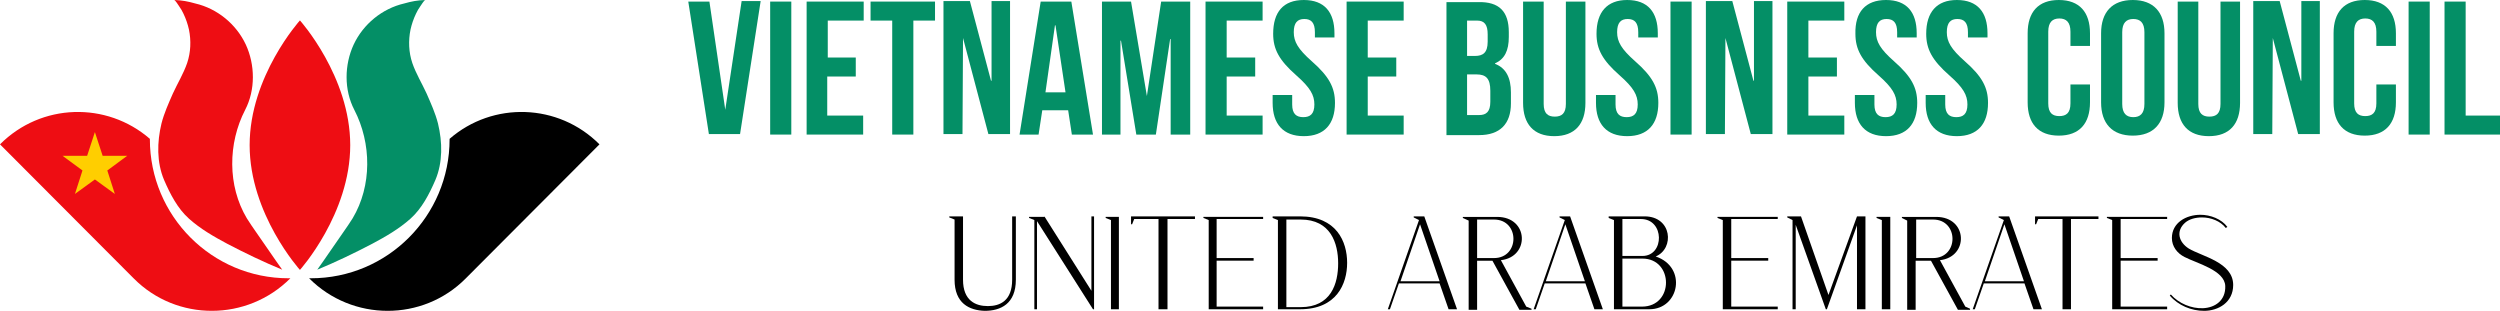
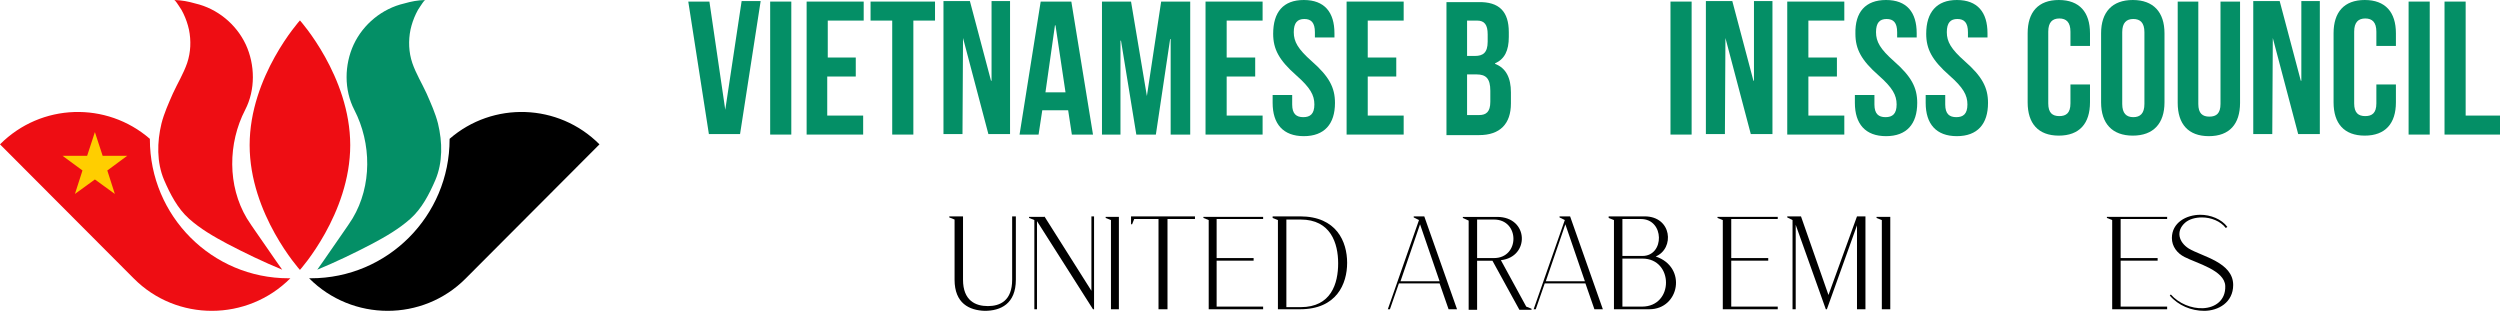
<svg xmlns="http://www.w3.org/2000/svg" width="563" height="70" viewBox="0 0 563 70" fill="none">
  <path d="M0 32.506C9.263 23.218 23.983 22.805 33.75 31.264V31.356C33.75 48.644 47.736 62.667 64.978 62.667H65.391C55.669 72.414 39.803 72.46 30.127 62.712L0 32.506Z" fill="#EE0D13" />
  <path d="M135 32.506C125.737 23.218 110.971 22.805 101.25 31.264V31.356C101.25 48.644 87.264 62.667 70.022 62.667H69.609C79.331 72.414 95.197 72.46 104.873 62.712L135 32.506Z" fill="black" />
  <path d="M78.872 32.69C78.872 48.184 67.546 60.782 67.546 60.782C67.546 60.782 56.219 48.23 56.219 32.69C56.219 17.149 67.546 4.598 67.546 4.598C67.546 4.598 78.872 17.195 78.872 32.69Z" fill="#EE0D13" />
  <path d="M39.207 0C39.482 0 40.17 1.195 40.353 1.425C40.72 1.931 41.041 2.483 41.316 3.08C41.867 4.23 42.279 5.425 42.554 6.667C43.059 9.149 42.967 11.77 42.142 14.207C41.316 16.598 39.986 18.759 38.932 21.058C37.969 23.264 36.96 25.471 36.364 27.816C35.355 32 35.263 36.552 36.96 40.552C38.336 43.724 39.986 46.943 42.554 49.241C45.122 51.54 48.149 53.287 51.175 54.897C55.211 57.011 59.338 58.989 63.556 60.736C61.539 57.931 59.659 55.08 57.641 52.23C56.953 51.218 56.219 50.207 55.577 49.149C51.221 41.839 51.313 32.276 55.211 24.736C57.549 20.23 57.458 14.575 55.348 10.023C53.193 5.425 48.928 1.931 43.976 0.782C42.371 0.322 40.949 0.046 39.207 0Z" fill="#EE0D13" />
  <path d="M95.793 0C95.518 0 94.83 1.195 94.647 1.425C94.28 1.931 93.959 2.483 93.684 3.08C93.133 4.23 92.721 5.425 92.446 6.667C91.941 9.149 92.033 11.77 92.858 14.207C93.684 16.598 95.014 18.759 96.068 21.058C97.031 23.264 98.04 25.471 98.636 27.816C99.645 32 99.737 36.552 98.04 40.552C96.664 43.724 95.014 46.943 92.446 49.241C89.878 51.54 86.851 53.287 83.825 54.897C79.789 57.011 75.662 58.989 71.444 60.736C73.461 57.931 75.341 55.08 77.359 52.23C78.047 51.218 78.781 50.207 79.422 49.149C83.779 41.839 83.687 32.276 79.789 24.736C77.451 20.23 77.542 14.575 79.652 10.023C81.807 5.425 86.072 1.931 91.024 0.782C92.629 0.322 94.051 0.046 95.793 0Z" fill="#048F66" />
  <path d="M21.369 29.747L23.111 35.08H28.66L24.166 38.391L25.863 43.678L21.369 40.414L16.875 43.678L18.572 38.391L14.078 35.08H19.626L21.369 29.747Z" fill="#FFCE00" />
  <path d="M163.329 24.72L167.017 0.238H171.301L166.661 30.187H159.64L155 0.357H159.759L163.329 24.72Z" fill="#048F66" />
  <path d="M173.443 0.356H178.202V30.305H173.443V0.356Z" fill="#048F66" />
  <path d="M186.293 12.954H192.718V17.232H186.293V26.027H194.384V30.305H181.653V0.356H194.503V4.635H186.412V12.954H186.293Z" fill="#048F66" />
  <path d="M196.05 0.356H210.566V4.635H205.688V30.305H200.928V4.635H196.05V0.356Z" fill="#048F66" />
  <path d="M216.872 8.557L216.753 30.187H212.47V0.238H218.419L223.178 18.183H223.297V0.238H227.462V30.187H222.584L216.872 8.557Z" fill="#048F66" />
  <path d="M246.143 30.305H241.383L240.55 24.838H234.72L233.887 30.305H229.604L234.363 0.356H241.264L246.143 30.305ZM235.434 20.798H239.955L237.695 5.704H237.576L235.434 20.798Z" fill="#048F66" />
  <path d="M258.279 21.63L261.492 0.356H268.036V30.305H263.633V8.794H263.514L260.302 30.305H255.899L252.449 9.151H252.33V30.305H248.165V0.356H254.71L258.279 21.63Z" fill="#048F66" />
  <path d="M276.246 12.954H282.671V17.232H276.246V26.027H284.337V30.305H271.486V0.356H284.337V4.635H276.246V12.954Z" fill="#048F66" />
  <path d="M293.618 0C298.258 0 300.519 2.733 300.519 7.487V8.438H296.116V7.25C296.116 5.11 295.283 4.278 293.737 4.278C292.19 4.278 291.357 5.11 291.357 7.25C291.357 9.389 292.309 11.053 295.402 13.786C299.329 17.233 300.638 19.728 300.638 23.175C300.638 27.929 298.258 30.662 293.618 30.662C288.977 30.662 286.598 27.929 286.598 23.175V21.392H291V23.531C291 25.671 291.952 26.384 293.499 26.384C295.045 26.384 295.997 25.671 295.997 23.531C295.997 21.392 295.045 19.728 291.952 16.995C288.025 13.548 286.717 11.053 286.717 7.606C286.717 2.733 288.977 0 293.618 0Z" fill="#048F66" />
  <path d="M308.015 12.954H314.44V17.232H308.015V26.027H316.106V30.305H303.255V0.356H316.106V4.635H308.015V12.954Z" fill="#048F66" />
  <path d="M339.784 7.25V8.319C339.784 11.409 338.832 13.311 336.69 14.262V14.38C339.189 15.331 340.26 17.589 340.26 20.798V23.294C340.26 27.929 337.761 30.425 333.121 30.425H325.744V0.476H332.883C337.642 0.357 339.784 2.615 339.784 7.25ZM330.384 4.635V12.598H332.169C333.954 12.598 335.025 11.885 335.025 9.389V7.725C335.025 5.586 334.311 4.635 332.645 4.635H330.384ZM330.384 16.757V25.909H333.121C334.668 25.909 335.619 25.195 335.619 22.937V20.442C335.619 17.708 334.668 16.757 332.526 16.757H330.384Z" fill="#048F66" />
-   <path d="M347.637 0.356V23.412C347.637 25.552 348.589 26.265 350.136 26.265C351.682 26.265 352.634 25.552 352.634 23.412V0.356H357.037V23.175C357.037 27.928 354.657 30.662 350.017 30.662C345.376 30.662 342.997 27.928 342.997 23.175V0.356H347.637Z" fill="#048F66" />
-   <path d="M366.437 0C371.077 0 373.338 2.733 373.338 7.487V8.438H368.935V7.25C368.935 5.11 368.102 4.278 366.556 4.278C365.009 4.278 364.176 5.11 364.176 7.25C364.176 9.389 365.128 11.053 368.221 13.786C372.148 17.233 373.457 19.728 373.457 23.175C373.457 27.929 371.077 30.662 366.437 30.662C361.796 30.662 359.416 27.929 359.416 23.175V21.392H363.819V23.531C363.819 25.671 364.771 26.384 366.318 26.384C367.864 26.384 368.816 25.671 368.816 23.531C368.816 21.392 367.864 19.728 364.771 16.995C360.844 13.548 359.535 11.053 359.535 7.606C359.535 2.733 361.915 0 366.437 0Z" fill="#048F66" />
  <path d="M376.193 0.356H380.953V30.305H376.193V0.356Z" fill="#048F66" />
  <path d="M388.568 8.557L388.449 30.187H384.165V0.238H390.115L394.874 18.183H394.993V0.238H399.157V30.187H394.279L388.568 8.557Z" fill="#048F66" />
  <path d="M407.248 12.954H413.674V17.232H407.248V26.027H415.339V30.305H402.489V0.356H415.339V4.635H407.248V12.954Z" fill="#048F66" />
  <path d="M424.739 0C429.38 0 431.64 2.733 431.64 7.487V8.438H427.238V7.25C427.238 5.11 426.405 4.278 424.858 4.278C423.311 4.278 422.479 5.11 422.479 7.25C422.479 9.389 423.43 11.053 426.524 13.786C430.451 17.233 431.759 19.728 431.759 23.175C431.759 27.929 429.38 30.662 424.739 30.662C420.099 30.662 417.719 27.929 417.719 23.175V21.392H422.122V23.531C422.122 25.671 423.074 26.384 424.62 26.384C426.167 26.384 427.119 25.671 427.119 23.531C427.119 21.392 426.167 19.728 423.074 16.995C419.147 13.548 417.838 11.053 417.838 7.606C417.719 2.733 420.099 0 424.739 0Z" fill="#048F66" />
  <path d="M440.683 0C445.324 0 447.584 2.733 447.584 7.487V8.438H443.182V7.25C443.182 5.11 442.349 4.278 440.802 4.278C439.255 4.278 438.423 5.11 438.423 7.25C438.423 9.389 439.374 11.053 442.468 13.786C446.395 17.233 447.703 19.728 447.703 23.175C447.703 27.929 445.324 30.662 440.683 30.662C436.043 30.662 433.663 27.929 433.663 23.175V21.392H438.066V23.531C438.066 25.671 439.017 26.384 440.564 26.384C442.111 26.384 443.063 25.671 443.063 23.531C443.063 21.392 442.111 19.728 439.017 16.995C435.091 13.548 433.782 11.053 433.782 7.606C433.782 2.733 436.162 0 440.683 0Z" fill="#048F66" />
  <path d="M470.667 19.134V23.056C470.667 27.81 468.288 30.543 463.647 30.543C459.007 30.543 456.627 27.81 456.627 23.056V7.487C456.627 2.733 459.007 0 463.647 0C468.288 0 470.667 2.733 470.667 7.487V10.339H466.265V7.131C466.265 4.991 465.313 4.16 463.766 4.16C462.22 4.16 461.268 4.991 461.268 7.131V23.294C461.268 25.433 462.22 26.146 463.766 26.146C465.313 26.146 466.265 25.433 466.265 23.294V19.015H470.667V19.134Z" fill="#048F66" />
  <path d="M473.166 7.487C473.166 2.733 475.665 0 480.305 0C484.946 0 487.444 2.733 487.444 7.487V23.056C487.444 27.81 484.946 30.543 480.305 30.543C475.665 30.543 473.166 27.81 473.166 23.056V7.487ZM477.926 23.413C477.926 25.552 478.878 26.384 480.424 26.384C481.971 26.384 482.923 25.552 482.923 23.413V7.25C482.923 5.11 481.971 4.278 480.424 4.278C478.878 4.278 477.926 5.11 477.926 7.25V23.413Z" fill="#048F66" />
  <path d="M495.059 0.356V23.412C495.059 25.552 496.011 26.265 497.558 26.265C499.105 26.265 500.057 25.552 500.057 23.412V0.356H504.459V23.175C504.459 27.928 502.08 30.662 497.439 30.662C492.799 30.662 490.419 27.928 490.419 23.175V0.356H495.059Z" fill="#048F66" />
  <path d="M511.836 8.557L511.717 30.187H507.434V0.238H513.383L518.143 18.183H518.262V0.238H522.426V30.187H517.548L511.836 8.557Z" fill="#048F66" />
  <path d="M539.56 19.134V23.056C539.56 27.81 537.18 30.543 532.54 30.543C527.899 30.543 525.52 27.81 525.52 23.056V7.487C525.52 2.733 527.899 0 532.54 0C537.18 0 539.56 2.733 539.56 7.487V10.339H535.157V7.131C535.157 4.991 534.206 4.16 532.659 4.16C531.112 4.16 530.16 4.991 530.16 7.131V23.294C530.16 25.433 531.112 26.146 532.659 26.146C534.206 26.146 535.157 25.433 535.157 23.294V19.015H539.56V19.134Z" fill="#048F66" />
  <path d="M542.416 0.356H547.175V30.305H542.416V0.356Z" fill="#048F66" />
  <path d="M550.507 0.356H555.266V26.027H563V30.305H550.507V0.356Z" fill="#048F66" />
  <path d="M216.872 48.727V62.988C216.872 67.742 219.728 68.931 222.465 68.931C225.201 68.931 227.938 67.742 227.938 62.988V48.727H228.771V62.988C228.771 68.455 225.32 70 221.751 70C218.3 69.881 214.969 68.337 214.969 62.988V49.44L213.779 48.965V48.727H216.872Z" fill="black" />
  <path d="M235.196 48.727L245.786 65.484V48.727H246.381V69.643H246.143L233.53 49.796V69.643H232.935V49.559L231.745 49.083V48.845H235.196V48.727Z" fill="black" />
  <path d="M251.973 48.727V69.643H250.188V49.559L248.998 49.083V48.845H251.973V48.727Z" fill="black" />
  <path d="M269.107 48.727V49.321H262.92V69.643H260.897V49.321H255.424L254.948 50.509H254.71V48.727H269.107Z" fill="black" />
  <path d="M284.456 48.727V49.321H273.985V58.115H282.314V58.709H273.985V69.049H284.456V69.643H272.2V49.559L271.011 49.083V48.845H284.456V48.727Z" fill="black" />
  <path d="M286.598 48.727H292.785C300.995 48.727 303.375 54.431 303.375 59.185C303.375 63.939 300.995 69.643 292.785 69.643H287.788V49.559L286.598 49.083V48.727ZM289.691 69.168H292.904C299.805 69.168 301.352 63.82 301.352 59.304C301.352 54.788 299.686 49.44 292.904 49.44H289.691V69.168Z" fill="black" />
  <path d="M312.536 69.643L319.557 49.559L318.367 48.964V48.727H320.746L328.123 69.643H326.22L324.197 63.82H315.035L313.012 69.643H312.536ZM315.392 63.344H324.197L319.794 50.509L315.392 63.344Z" fill="black" />
  <path d="M329.432 49.083V48.846H337.166C344.305 48.846 344.543 57.878 337.999 58.591L343.71 69.049L344.9 69.525V69.762H343.472H342.164L336.095 58.71H332.645V69.762H330.741V49.678L329.432 49.083ZM336.452 58.116C342.283 58.116 342.283 49.44 336.452 49.44H332.645V58.116H336.452Z" fill="black" />
  <path d="M345.376 69.643L352.396 49.559L351.206 48.964V48.727H353.586L360.963 69.643H359.06L357.037 63.82H347.875L345.852 69.643H345.376ZM348.113 63.344H356.918L352.515 50.509L348.113 63.344Z" fill="black" />
  <path d="M362.272 48.727H370.363C376.55 48.727 377.145 55.976 372.862 57.759C380.001 60.136 378.216 69.643 371.434 69.643H363.462V49.559L362.272 49.083V48.727ZM365.366 57.64H369.887C374.885 57.64 374.885 49.321 369.53 49.321H365.366V57.64ZM365.366 58.234V69.049H369.768C377.026 69.049 376.907 58.234 369.887 58.234H365.366Z" fill="black" />
  <path d="M400.347 48.727V49.321H389.877V58.115H398.206V58.709H389.877V69.049H400.347V69.643H387.973V49.559L386.783 49.083V48.845H400.347V48.727Z" fill="black" />
  <path d="M402.489 48.964V48.727H405.583L411.77 66.434L418.195 48.727H420.099V69.643H418.195V50.747L411.413 69.643H411.175L404.393 50.628V69.643H403.679V49.559L402.489 48.964Z" fill="black" />
  <path d="M425.691 48.727V69.643H423.788V49.559L422.598 49.083V48.845H425.691V48.727Z" fill="black" />
-   <path d="M428.309 49.083V48.846H436.043C443.182 48.846 443.42 57.878 436.876 58.591L442.587 69.049L443.658 69.525V69.762H442.23H440.921L434.853 58.71H431.402V69.762H429.499V49.678L428.309 49.083ZM435.329 58.116C441.159 58.116 441.159 49.44 435.329 49.44H431.521V58.116H435.329Z" fill="black" />
-   <path d="M444.253 69.643L451.273 49.559L450.083 48.964V48.727H452.463L459.84 69.643H457.936L455.913 63.82H446.752L444.729 69.643H444.253ZM446.99 63.344H455.794L451.392 50.509L446.99 63.344Z" fill="black" />
-   <path d="M472.571 48.727V49.321H466.384V69.643H464.48V49.321H459.007L458.531 50.509H458.293V48.727H472.571Z" fill="black" />
  <path d="M488.039 48.727V49.321H477.569V58.115H485.898V58.709H477.569V69.049H488.039V69.643H475.665V49.559L474.475 49.083V48.845H488.039V48.727Z" fill="black" />
  <path d="M488.872 66.316C490.657 68.336 493.513 69.525 496.13 69.406C498.867 69.287 501.247 67.623 501.128 64.414C501.009 60.849 494.703 59.304 491.966 57.878C490.3 57.046 489.11 55.501 489.11 53.599C489.11 50.153 492.323 48.37 495.535 48.37C497.796 48.37 500.295 49.321 501.604 51.104L501.247 51.341C500.057 49.796 497.915 48.964 495.892 48.964C494.465 48.964 493.037 49.321 492.085 50.153C489.943 52.054 490.657 54.55 492.918 55.976C495.892 57.759 502.913 59.066 502.913 64.177C502.913 68.098 499.581 70 496.368 70C493.513 70 490.538 68.811 488.634 66.553L488.872 66.316Z" fill="black" />
</svg>